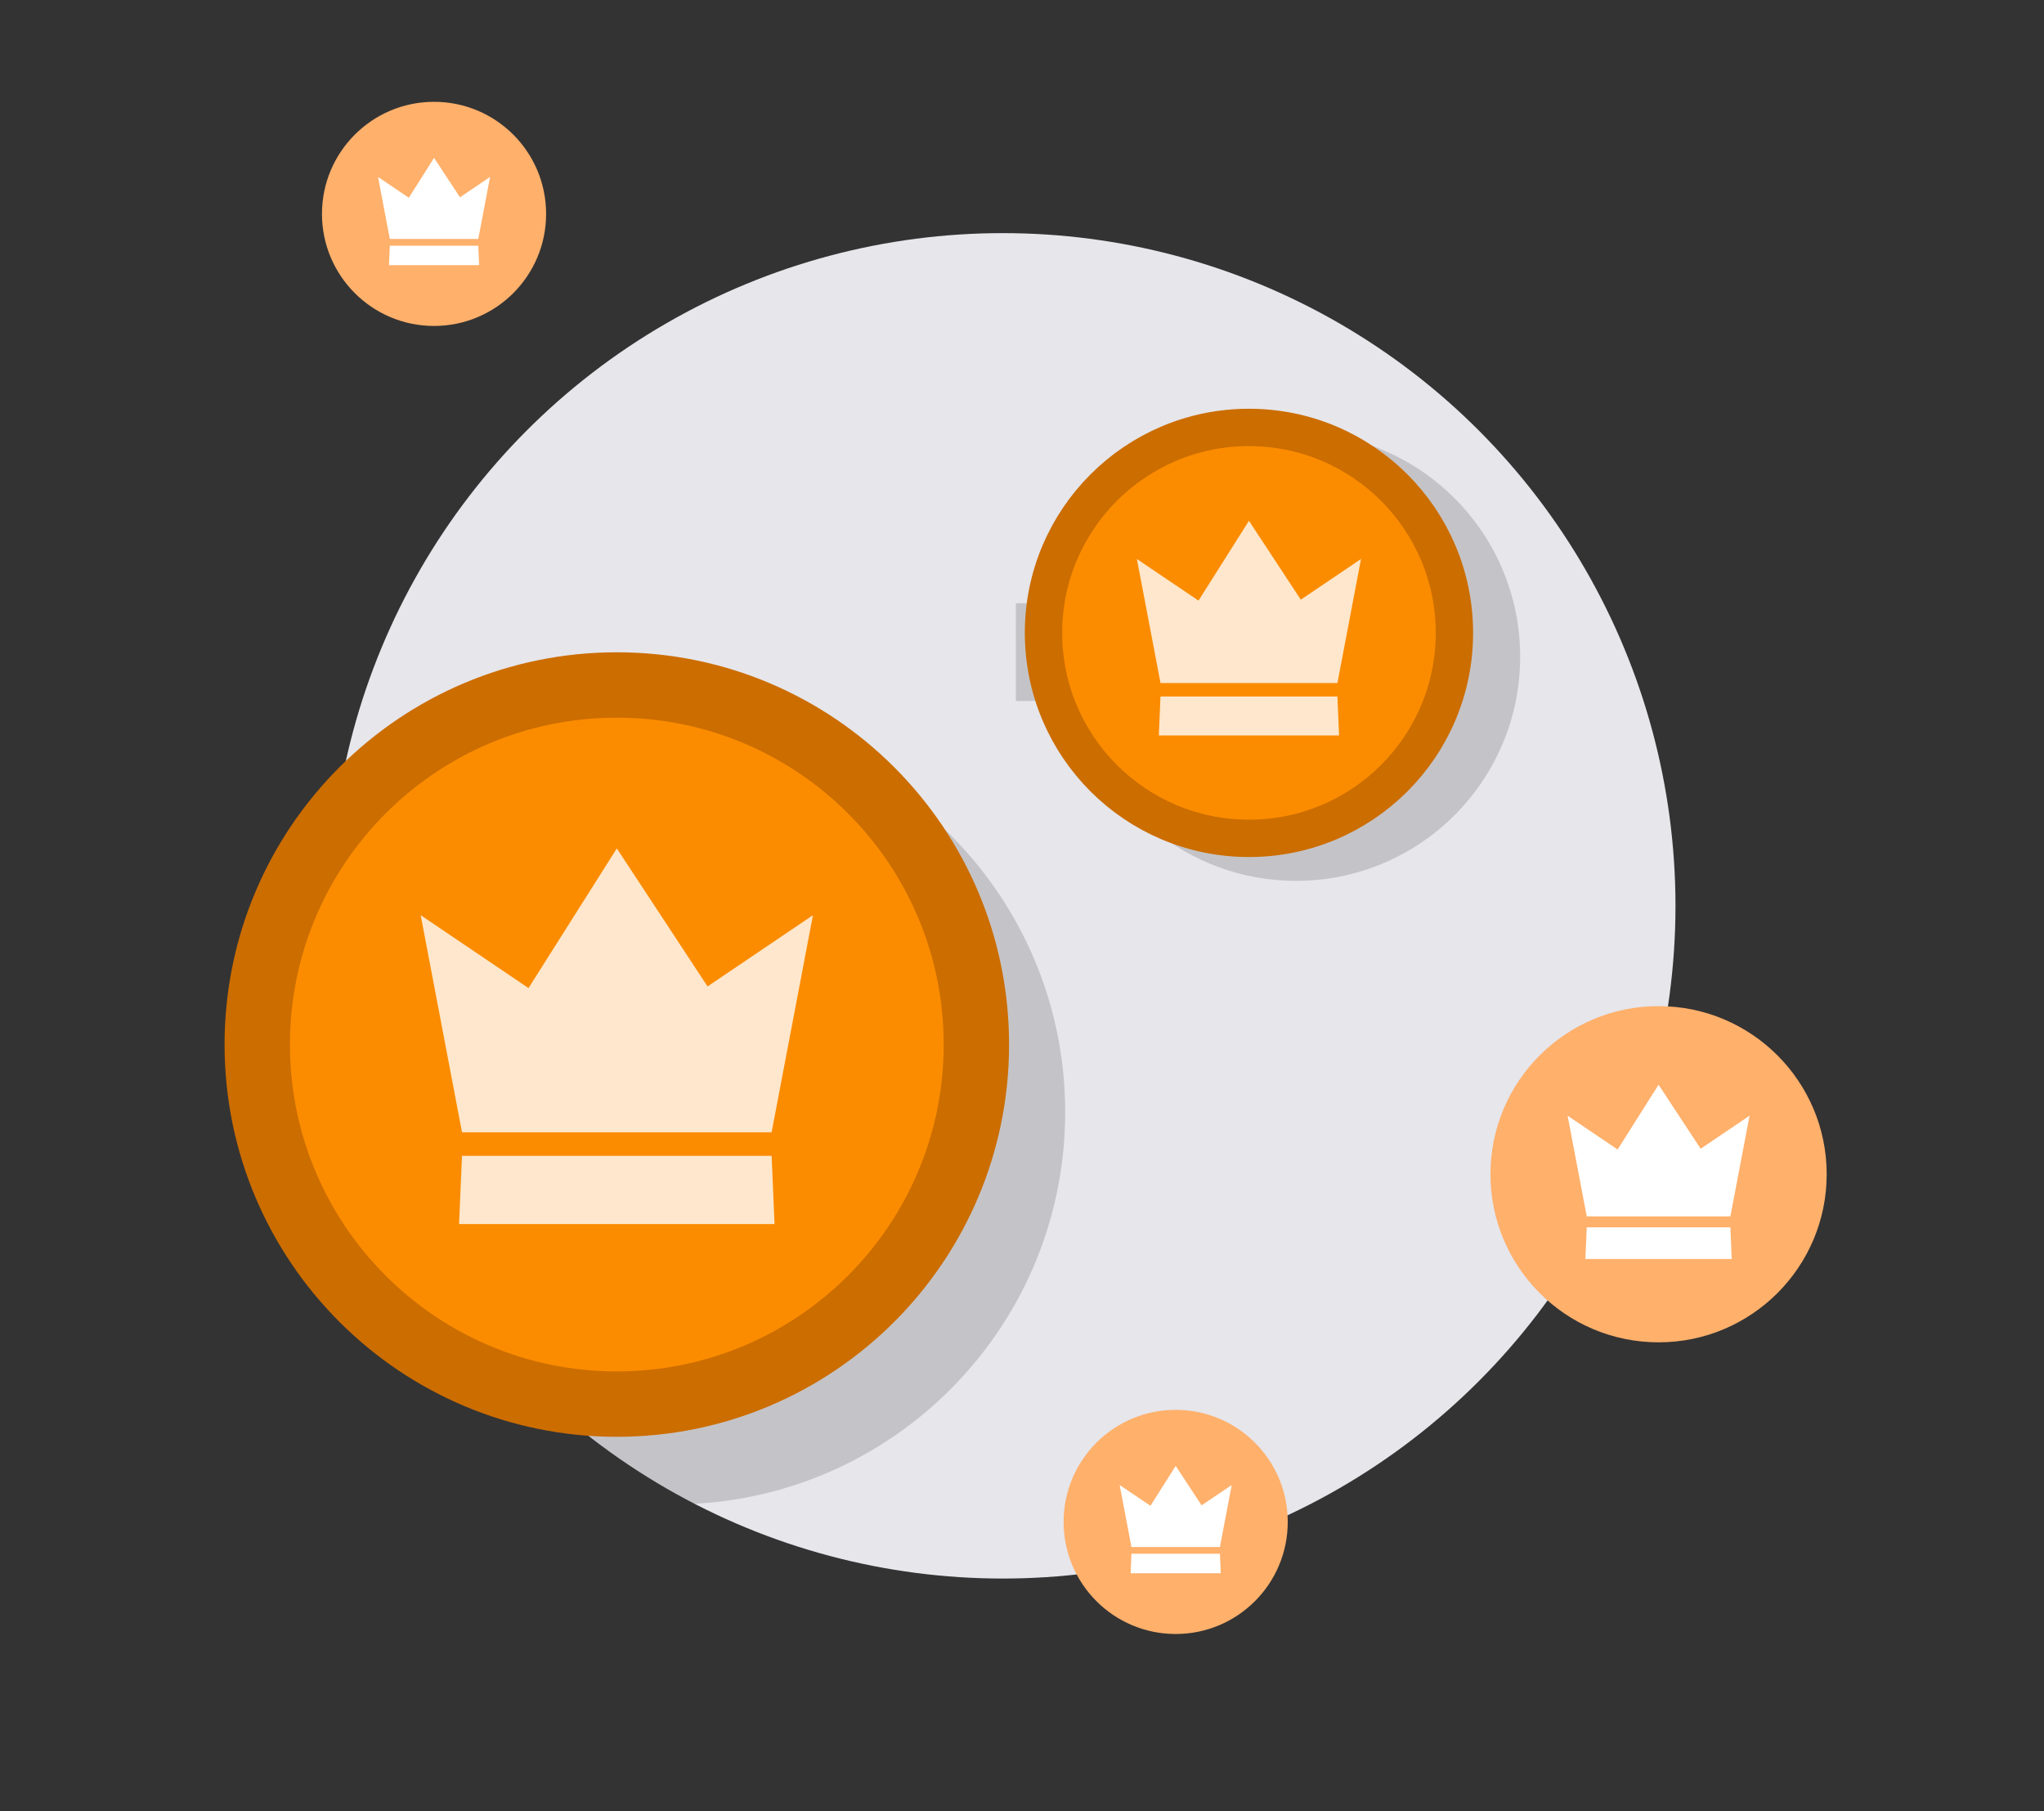
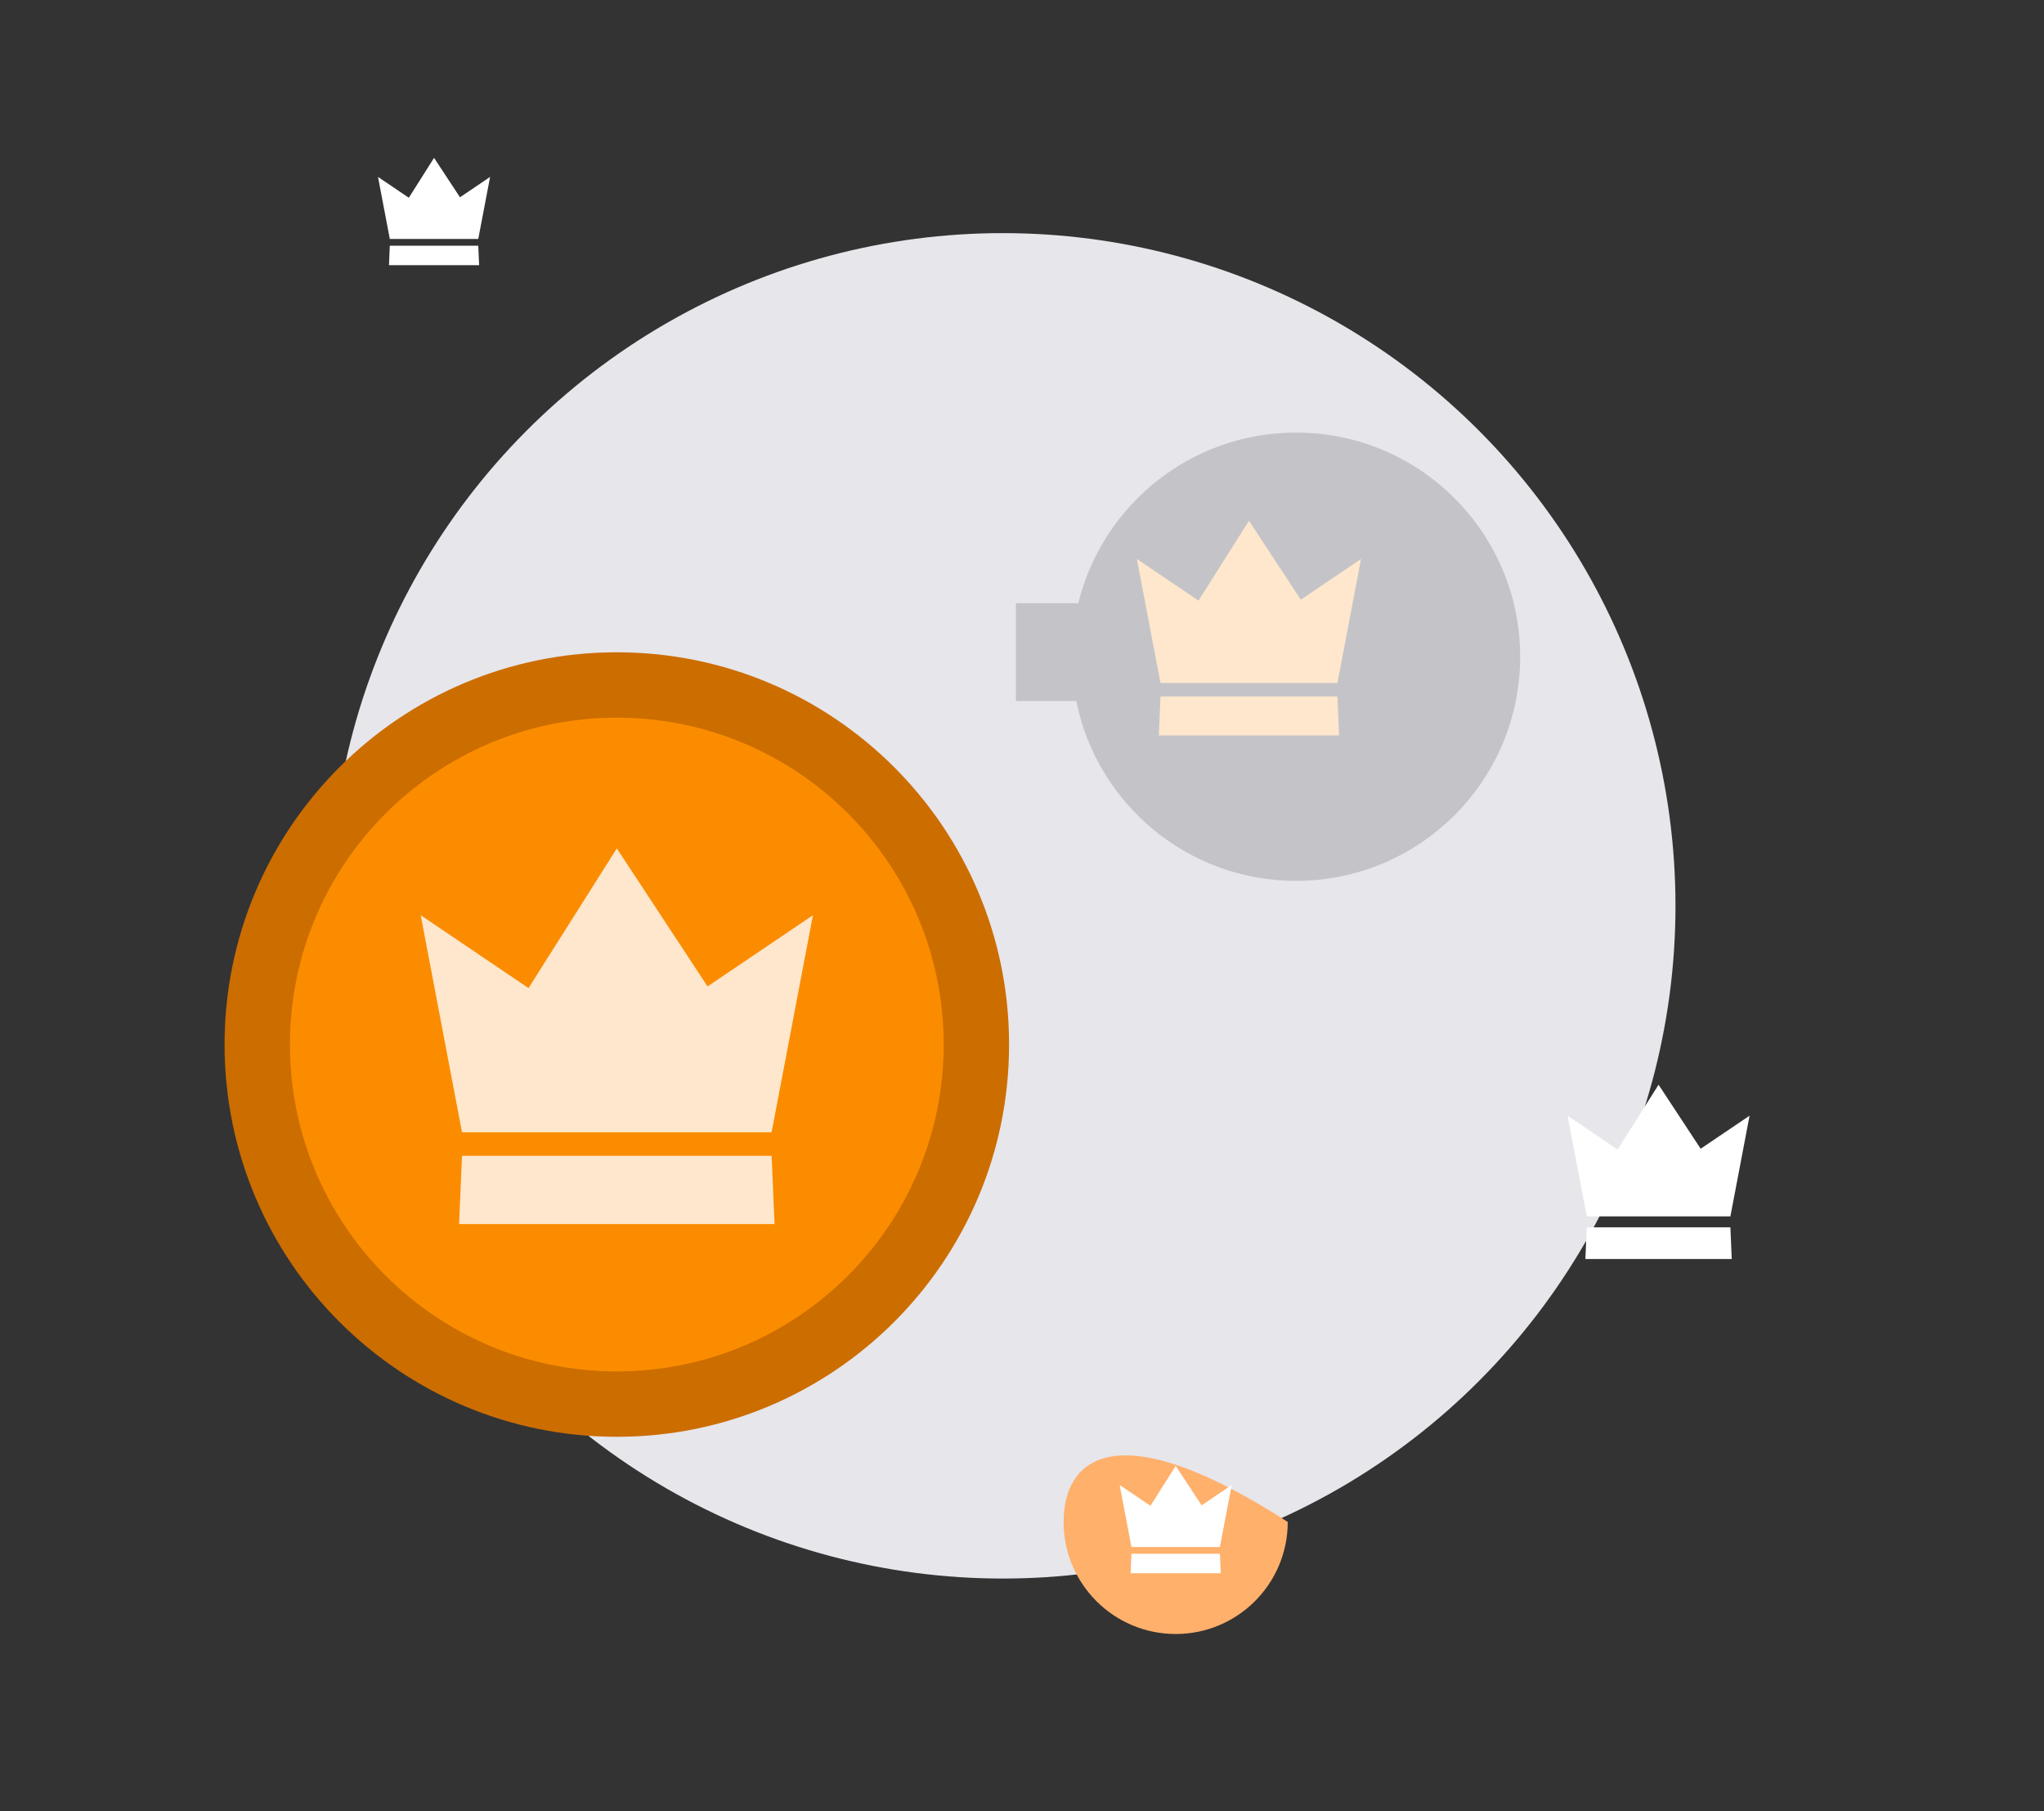
<svg xmlns="http://www.w3.org/2000/svg" width="79" height="70" viewBox="0 0 79 70" fill="none">
  <rect x="0" y="0" width="79" height="70" fill="#333333" stroke="none" />
  <ellipse cx="38.757" cy="35.01" rx="26" ry="26" fill="#E6E6EB" />
-   <path fill-rule="evenodd" clip-rule="evenodd" d="M26.835 58.121C18.637 53.884 12.982 45.413 12.764 35.601C15.356 30.96 20.316 27.823 26.008 27.823C34.381 27.823 41.169 34.61 41.169 42.983C41.169 51.078 34.823 57.692 26.835 58.121Z" fill="black" fill-opacity="0.15" />
-   <path fill-rule="evenodd" clip-rule="evenodd" d="M16.776 12.598C19.168 12.598 21.107 10.659 21.107 8.267C21.107 5.874 19.168 3.935 16.776 3.935C14.384 3.935 12.444 5.874 12.444 8.267C12.444 10.659 14.384 12.598 16.776 12.598Z" fill="#FFB06B" />
  <path fill-rule="evenodd" clip-rule="evenodd" d="M15.395 9.235H15.066L14.61 6.838L15.801 7.643L16.776 6.101L17.778 7.625L18.942 6.838L18.485 9.235H18.157H15.395ZM18.485 9.496H15.066L15.034 10.249H18.518L18.485 9.496Z" fill="white" />
-   <path fill-rule="evenodd" clip-rule="evenodd" d="M45.44 63.153C47.832 63.153 49.771 61.214 49.771 58.822C49.771 56.429 47.832 54.49 45.44 54.49C43.048 54.49 41.108 56.429 41.108 58.822C41.108 61.214 43.048 63.153 45.44 63.153Z" fill="#FFB06B" />
+   <path fill-rule="evenodd" clip-rule="evenodd" d="M45.44 63.153C47.832 63.153 49.771 61.214 49.771 58.822C43.048 54.49 41.108 56.429 41.108 58.822C41.108 61.214 43.048 63.153 45.44 63.153Z" fill="#FFB06B" />
  <path fill-rule="evenodd" clip-rule="evenodd" d="M44.059 59.791H43.73L43.274 57.394L44.465 58.198L45.44 56.656L46.442 58.18L47.606 57.394L47.149 59.791H46.821H44.059ZM47.15 60.051H43.73L43.698 60.804H47.182L47.15 60.051Z" fill="white" />
-   <path fill-rule="evenodd" clip-rule="evenodd" d="M64.104 51.88C67.692 51.88 70.601 48.971 70.601 45.383C70.601 41.795 67.692 38.886 64.104 38.886C60.515 38.886 57.606 41.795 57.606 45.383C57.606 48.971 60.515 51.88 64.104 51.88Z" fill="#FFB06B" />
  <path fill-rule="evenodd" clip-rule="evenodd" d="M61.861 47.013H61.328L60.587 43.121L62.52 44.428L64.103 41.924L65.73 44.398L67.62 43.121L66.879 47.013H66.345H61.861ZM66.879 47.435H61.327L61.275 48.659H66.931L66.879 47.435Z" fill="white" />
  <path fill-rule="evenodd" clip-rule="evenodd" d="M41.598 27.093C42.392 31.058 45.893 34.045 50.091 34.045C54.876 34.045 58.754 30.166 58.754 25.382C58.754 20.598 54.876 16.719 50.091 16.719C46.02 16.719 42.604 19.528 41.677 23.314L39.264 23.314L39.264 27.093L41.598 27.093Z" fill="black" fill-opacity="0.15" />
-   <path d="M56.213 24.461C56.213 28.847 52.658 32.402 48.272 32.402C43.887 32.402 40.331 28.847 40.331 24.461C40.331 20.075 43.887 16.52 48.272 16.52C52.658 16.52 56.213 20.075 56.213 24.461Z" fill="#FB8C00" stroke="#CC6D00" stroke-width="1.444" />
  <path fill-rule="evenodd" clip-rule="evenodd" d="M45.511 26.398H44.853L43.94 21.604L46.322 23.214L48.272 20.129L50.276 23.177L52.603 21.604L51.691 26.398H51.033H45.511ZM51.691 26.919H44.852L44.788 28.426H51.755L51.691 26.919Z" fill="#FEE7CC" />
  <path d="M37.737 40.371C37.737 48.046 31.515 54.268 23.84 54.268C16.165 54.268 9.943 48.046 9.943 40.371C9.943 32.696 16.165 26.474 23.84 26.474C31.515 26.474 37.737 32.696 37.737 40.371Z" fill="#FB8C00" stroke="#CC6D00" stroke-width="2.527" />
  <path fill-rule="evenodd" clip-rule="evenodd" d="M19.007 43.761H17.856L16.26 35.372L20.427 38.189L23.84 32.791L27.347 38.125L31.42 35.372L29.823 43.761H28.672H19.007ZM29.823 44.672H17.856L17.743 47.31H29.936L29.823 44.672Z" fill="#FEE7CC" />
</svg>